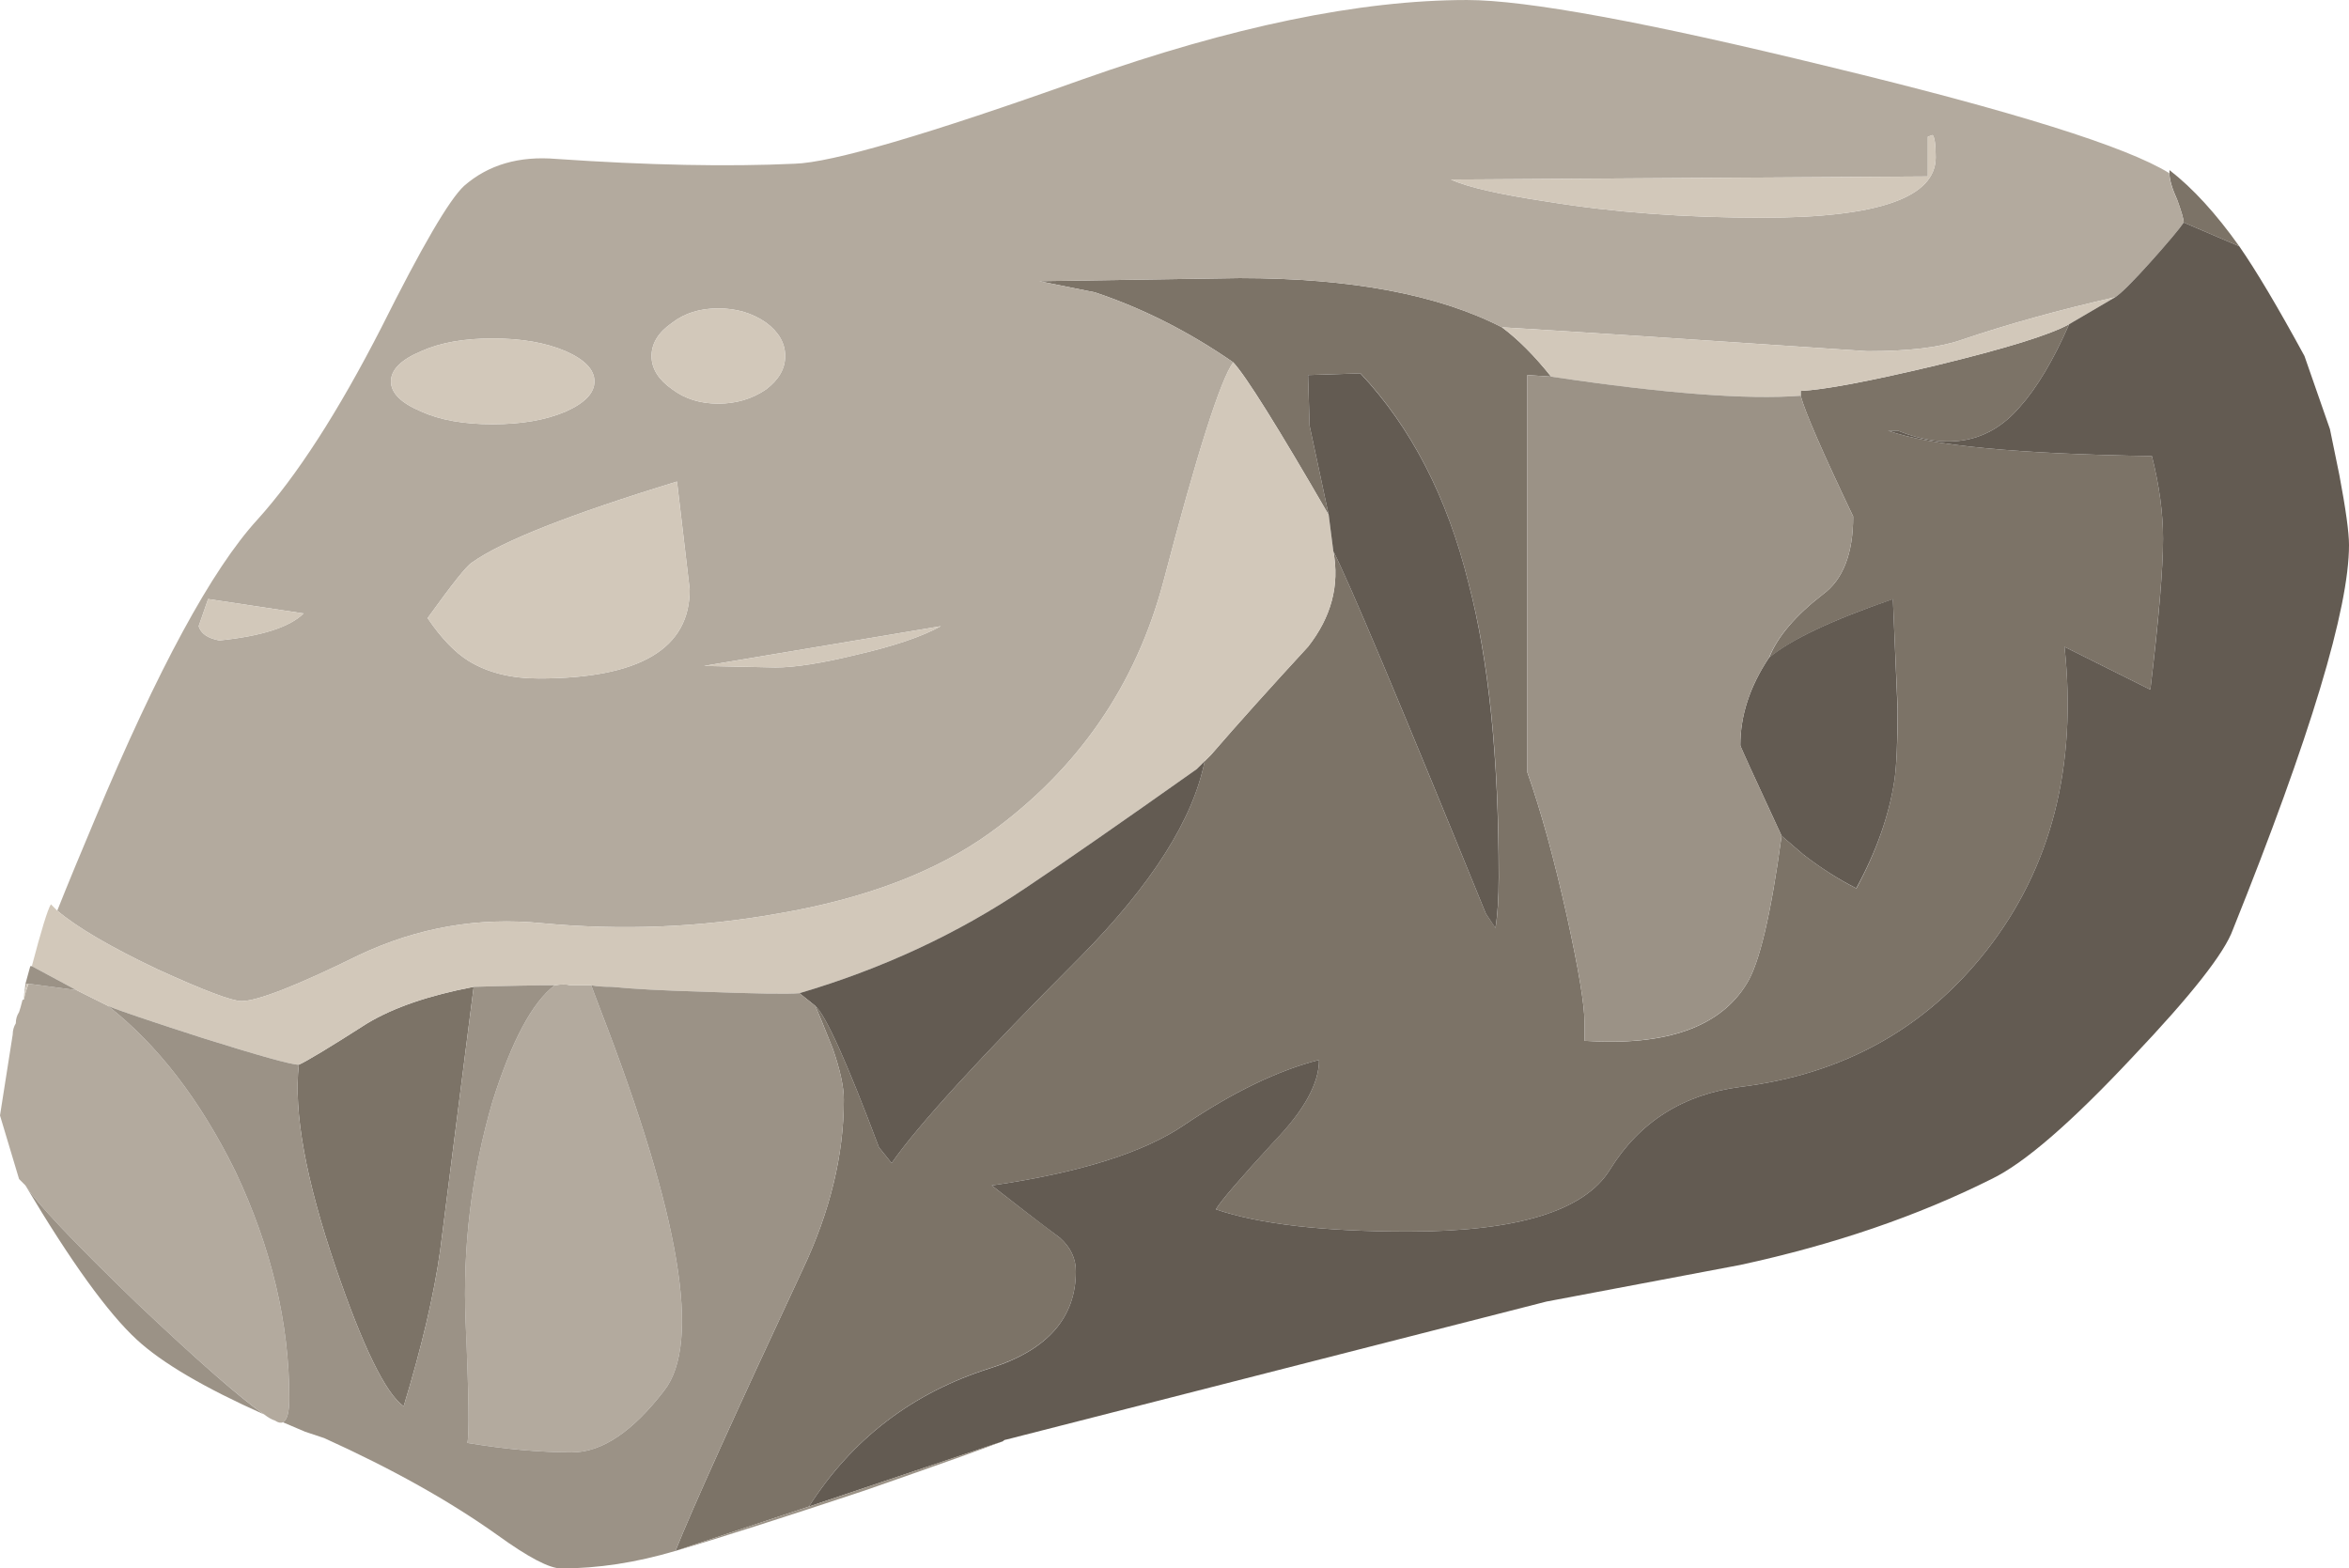
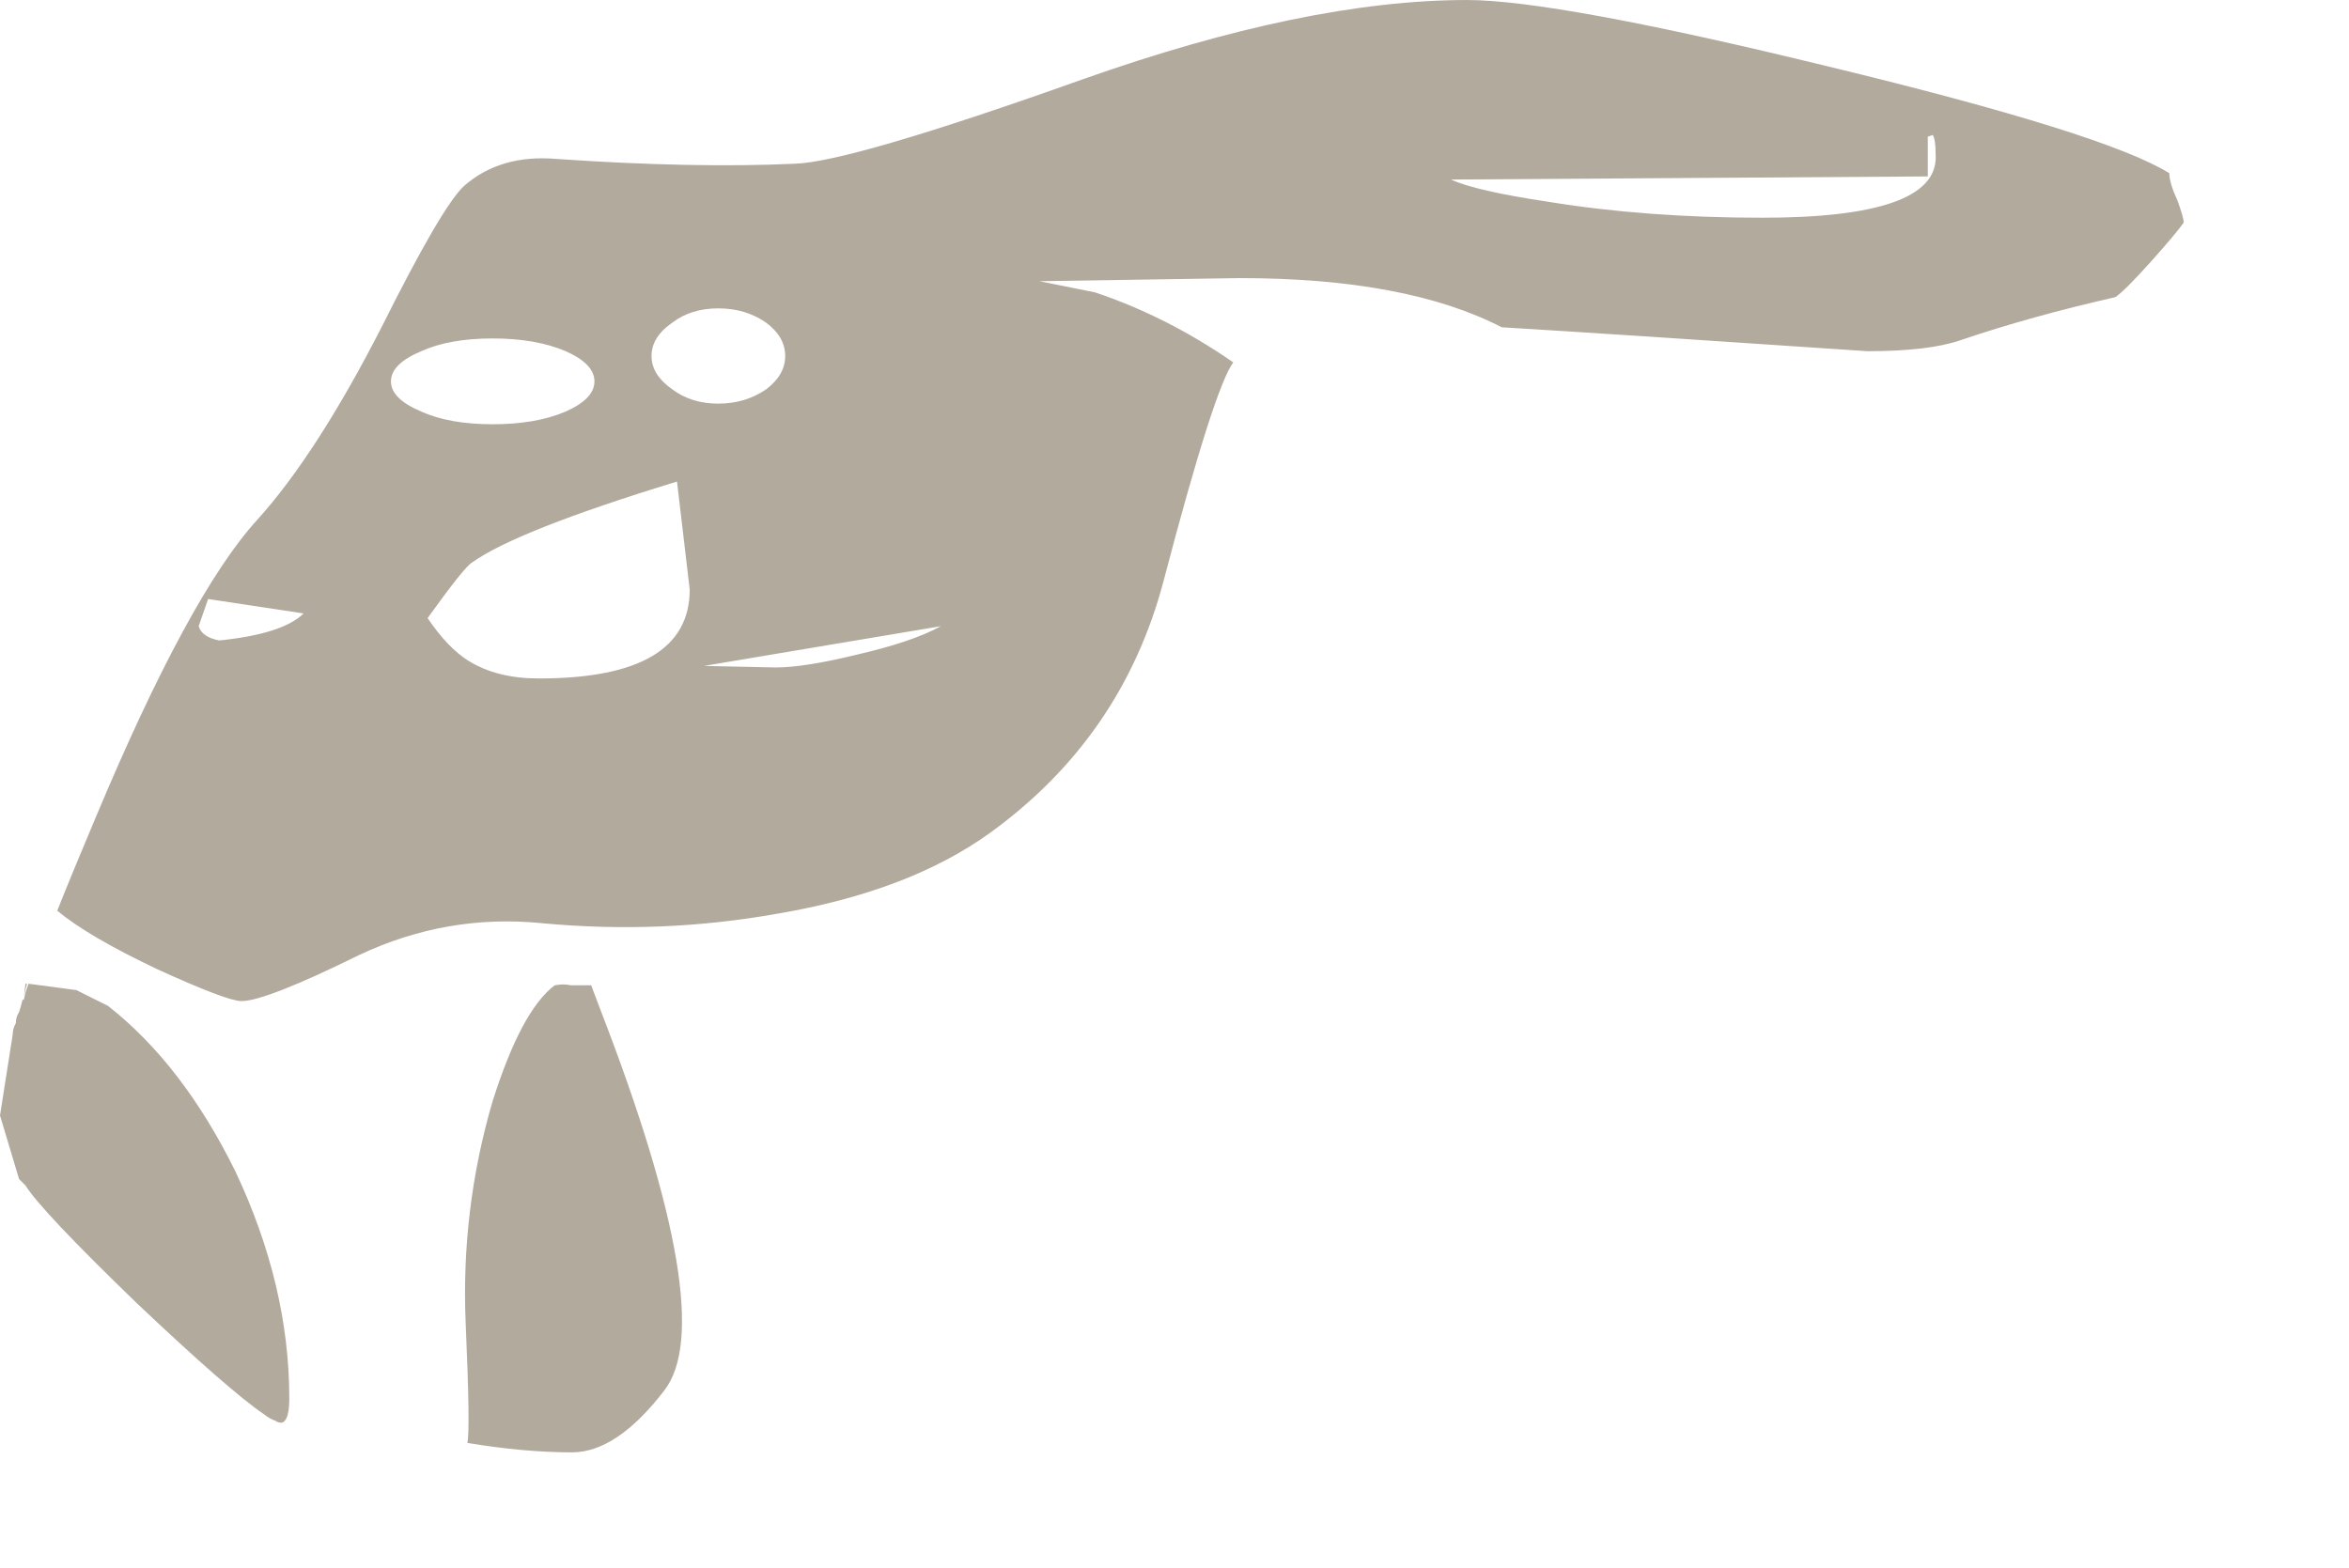
<svg xmlns="http://www.w3.org/2000/svg" version="1.1" viewBox="0 0 73.901 49.349" xml:space="preserve">
  <g transform="matrix(1.25 0 0 -1.25 0 49.349)">
    <g fill-rule="evenodd">
-       <path d="m54.961 33.878c0 0.082-0.055 0.269-0.16 0.562-0.133 0.293-0.199 0.52-0.199 0.68v0.078c0.586-0.453 1.171-1.094 1.757-1.918l-1.398 0.598zm-2.883-2.559c-0.398-0.906-0.812-1.602-1.238-2.078-0.774-0.906-1.801-1.109-3.078-0.602h-0.242c1.039-0.375 3.253-0.586 6.64-0.64 0.188-0.746 0.281-1.442 0.281-2.078 0-0.746-0.109-2.016-0.32-3.801l-2.16 1.078c0.32-3.012-0.332-5.559-1.961-7.641-1.547-1.972-3.613-3.117-6.199-3.437-1.442-0.188-2.535-0.879-3.281-2.082-0.641-1.039-2.332-1.559-5.079-1.559-2.132 0-3.75 0.188-4.839 0.559 0.105 0.187 0.597 0.762 1.476 1.722 0.75 0.774 1.121 1.454 1.121 2.04-1.039-0.266-2.172-0.813-3.398-1.641-1.016-0.692-2.629-1.199-4.84-1.52 0.613-0.48 1.184-0.918 1.719-1.32 0.265-0.238 0.398-0.519 0.398-0.84 0-1.172-0.719-1.984-2.156-2.437-1.949-0.617-3.469-1.774-4.563-3.485l-3.359-1.117c0.426 1.067 1.492 3.426 3.199 7.078 0.696 1.469 1.039 2.895 1.039 4.282 0 0.32-0.093 0.746-0.277 1.281-0.215 0.535-0.359 0.894-0.441 1.078 0.265-0.238 0.8-1.426 1.601-3.559l0.32-0.398c0.664 0.957 2.254 2.691 4.758 5.199 1.789 1.813 2.828 3.453 3.121 4.918l0.16 0.16c0.692 0.801 1.508 1.707 2.442 2.723 0.586 0.746 0.797 1.547 0.637 2.398 0.375-0.718 1.652-3.758 3.839-9.121l0.243-0.359c0.05 0.32 0.082 0.75 0.082 1.281 0 3.012-0.254 5.481-0.762 7.402-0.535 2.157-1.441 3.918-2.719 5.278l-1.32-0.043 0.039-1.278 0.48-2.242c-1.281 2.215-2.082 3.496-2.402 3.84-1.117 0.774-2.277 1.359-3.48 1.762l-1.399 0.281 5.039 0.078c2.801 0 5-0.414 6.602-1.238 0.398-0.297 0.812-0.707 1.238-1.242l-0.598 0.039v-10c0.348-0.985 0.68-2.199 1-3.637 0.293-1.336 0.438-2.215 0.438-2.644v-0.477c2.055-0.137 3.414 0.344 4.082 1.437 0.32 0.508 0.613 1.75 0.879 3.723l0.562-0.484c0.453-0.344 0.891-0.625 1.321-0.84 0.504 0.934 0.824 1.84 0.957 2.723 0.054 0.371 0.082 0.972 0.082 1.8l-0.121 2.758c-1.547-0.531-2.586-1.027-3.118-1.48 0.211 0.535 0.665 1.066 1.356 1.601 0.508 0.371 0.762 1.028 0.762 1.961-0.774 1.625-1.215 2.637-1.321 3.039v0.121c0.586 0.028 1.719 0.239 3.403 0.641 1.757 0.426 2.879 0.773 3.355 1.039zm-44.558-18.641c0.187 0.082 0.761 0.426 1.718 1.039 0.668 0.403 1.563 0.708 2.684 0.922-0.297-2.32-0.574-4.535-0.844-6.64-0.156-1.121-0.465-2.426-0.918-3.918-0.453 0.32-1.027 1.492-1.719 3.519-0.746 2.188-1.054 3.879-0.921 5.078z" fill="#7c7367" />
      <path d="m0.602 14.401 0.039 0.316h0.039c-0.028-0.105-0.055-0.21-0.078-0.316zm0-0.082c0.023 0.133 0.066 0.266 0.117 0.398l1.203-0.16 0.797-0.398c1.254-0.984 2.32-2.371 3.203-4.16 0.906-1.918 1.359-3.824 1.359-5.719 0-0.348-0.054-0.547-0.16-0.602-0.055-0.023-0.121-0.011-0.199 0.043-0.082 0.024-0.176 0.079-0.281 0.161-0.586 0.398-1.653 1.332-3.2 2.796-1.601 1.547-2.535 2.536-2.8 2.961l-0.161 0.161-0.48 1.601 0.32 2.039c0 0.106 0.028 0.199 0.078 0.281 0 0.106 0.028 0.2 0.082 0.282 0.028 0.078 0.051 0.172 0.079 0.277 0 0.027 0.015 0.039 0.043 0.039zm4.398 9.398c0.055-0.183 0.227-0.304 0.52-0.359 1.066 0.109 1.773 0.336 2.121 0.68l-2.403 0.363-0.238-0.684zm9.238 6.922c-0.504 0.215-1.117 0.321-1.84 0.321-0.718 0-1.32-0.106-1.796-0.321-0.508-0.214-0.762-0.464-0.762-0.761 0-0.293 0.254-0.543 0.762-0.758 0.476-0.215 1.078-0.32 1.796-0.32 0.723 0 1.336 0.105 1.84 0.32 0.481 0.215 0.723 0.465 0.723 0.758 0 0.297-0.242 0.547-0.723 0.761zm16.801-0.281c-0.316-0.426-0.906-2.266-1.758-5.519-0.695-2.614-2.148-4.719-4.359-6.321-1.363-0.984-3.149-1.664-5.363-2.039-1.946-0.347-3.918-0.426-5.918-0.238-1.602 0.16-3.133-0.109-4.602-0.801-1.57-0.773-2.559-1.16-2.961-1.16-0.238 0-0.945 0.266-2.117 0.801-1.176 0.558-2.016 1.051-2.52 1.476 0.266 0.668 0.586 1.442 0.957 2.321 1.575 3.761 2.934 6.269 4.082 7.523 0.985 1.09 2.028 2.703 3.122 4.84 1.011 2.023 1.703 3.211 2.078 3.559 0.613 0.535 1.386 0.757 2.32 0.679 2.32-0.16 4.32-0.199 6-0.121 0.934 0.027 3.348 0.734 7.238 2.121 3.762 1.332 6.989 2 9.684 2 1.492 0 4.531-0.558 9.117-1.679 4.641-1.122 7.492-2.016 8.559-2.68 0-0.16 0.066-0.387 0.203-0.68 0.105-0.293 0.16-0.48 0.16-0.562-0.109-0.161-0.387-0.493-0.84-1-0.43-0.477-0.723-0.774-0.883-0.879-1.414-0.321-2.707-0.68-3.879-1.078-0.535-0.188-1.32-0.282-2.359-0.282-4.32 0.293-7.387 0.493-9.203 0.602-1.598 0.824-3.797 1.238-6.598 1.238l-5.039-0.078 1.399-0.281c1.203-0.403 2.363-0.988 3.48-1.762zm17.68 5.16c0 0.321-0.028 0.508-0.078 0.563l-0.121-0.043v-1l-12-0.078c0.402-0.188 1.214-0.375 2.441-0.559 1.652-0.269 3.453-0.402 5.398-0.402 2.907 0 4.36 0.508 4.36 1.519zm-31.36-10.879-0.32 2.719c-2.691-0.824-4.414-1.504-5.16-2.039-0.133-0.078-0.504-0.547-1.117-1.398 0.343-0.508 0.691-0.868 1.039-1.082 0.48-0.293 1.066-0.438 1.758-0.438 2.535 0 3.8 0.746 3.8 2.238zm0.36-1.922 1.801-0.039c0.48 0 1.16 0.106 2.039 0.321 0.933 0.215 1.64 0.453 2.121 0.718l-5.961-1zm-1.321 7.801c0-0.32 0.176-0.597 0.524-0.84 0.316-0.238 0.703-0.359 1.156-0.359s0.856 0.121 1.203 0.359c0.321 0.243 0.481 0.52 0.481 0.84 0 0.321-0.16 0.602-0.481 0.84-0.347 0.242-0.75 0.359-1.203 0.359s-0.84-0.117-1.156-0.359c-0.348-0.238-0.524-0.519-0.524-0.84zm-2.437-15.84c0.16 0.028 0.293 0.028 0.398 0h0.52c0.082-0.211 0.16-0.425 0.242-0.64 2-5.172 2.531-8.36 1.598-9.559-0.797-1.039-1.574-1.558-2.321-1.558-0.796 0-1.679 0.078-2.636 0.238 0.05 0.187 0.039 1.199-0.043 3.043-0.078 1.89 0.148 3.746 0.679 5.558 0.481 1.52 1 2.493 1.563 2.918z" fill="#b3aa9e" />
-       <path d="m0.602 14.319v0.082c0.023 0.106 0.05 0.211 0.078 0.316h0.039c-0.051-0.132-0.094-0.265-0.117-0.398zm30.437 16.039c0.32-0.348 1.121-1.625 2.402-3.84l0.118-0.918c0.16-0.855-0.051-1.652-0.637-2.402-0.934-1.012-1.75-1.918-2.442-2.719l-0.359-0.359c-1.922-1.36-3.359-2.36-4.32-3-1.707-1.149-3.602-2.028-5.68-2.641-0.293-0.027-1.121-0.012-2.48 0.039-0.961 0.028-1.707 0.067-2.243 0.121-0.21 0-0.386 0.012-0.519 0.039h-0.52c-0.105 0.028-0.238 0.028-0.398 0-0.453 0-1.133-0.011-2.039-0.039-1.121-0.214-2.016-0.519-2.684-0.922-0.957-0.613-1.531-0.957-1.718-1.039-0.188 0-1 0.227-2.442 0.68-1.332 0.43-2.117 0.695-2.359 0.801l-0.797 0.398-1.121 0.602c0.238 0.906 0.398 1.426 0.48 1.558l0.16-0.16c0.504-0.425 1.348-0.918 2.52-1.476 1.172-0.535 1.879-0.801 2.117-0.801 0.402 0 1.387 0.387 2.961 1.16 1.469 0.692 3 0.961 4.602 0.801 2-0.188 3.972-0.109 5.918 0.238 2.214 0.375 4 1.055 5.363 2.039 2.211 1.602 3.664 3.707 4.359 6.321 0.852 3.253 1.438 5.093 1.758 5.519zm-16.801 0.281c0.481-0.214 0.723-0.464 0.723-0.761 0-0.293-0.242-0.543-0.723-0.758-0.504-0.215-1.117-0.32-1.84-0.32-0.718 0-1.32 0.105-1.796 0.32-0.508 0.215-0.762 0.465-0.762 0.758 0 0.297 0.254 0.547 0.762 0.761 0.476 0.215 1.078 0.321 1.796 0.321 0.723 0 1.336-0.106 1.84-0.321zm-9.238-6.922 0.238 0.684 2.403-0.363c-0.348-0.348-1.055-0.571-2.121-0.68-0.293 0.055-0.465 0.176-0.52 0.359zm43.719 11.801c0-1.011-1.453-1.519-4.36-1.519-1.945 0-3.746 0.133-5.398 0.402-1.227 0.184-2.039 0.371-2.441 0.559l12 0.078v1l0.121 0.043c0.05-0.055 0.078-0.242 0.078-0.563zm-3.399-6c-1.332-0.105-3.425 0.055-6.281 0.481-0.426 0.535-0.84 0.949-1.238 1.242 1.812-0.109 4.879-0.309 9.199-0.602 1.039 0 1.824 0.094 2.359 0.282 1.172 0.398 2.465 0.757 3.879 1.078l-1.16-0.68c-0.476-0.266-1.598-0.613-3.355-1.039-1.684-0.402-2.817-0.613-3.403-0.641v-0.121zm-28.922 1c0 0.321 0.176 0.602 0.524 0.84 0.316 0.242 0.703 0.359 1.156 0.359s0.856-0.117 1.203-0.359c0.321-0.238 0.481-0.519 0.481-0.84 0-0.32-0.16-0.597-0.481-0.84-0.347-0.238-0.75-0.359-1.203-0.359s-0.84 0.121-1.156 0.359c-0.348 0.243-0.524 0.52-0.524 0.84zm1.321-7.801 5.961 1c-0.481-0.265-1.188-0.503-2.121-0.718-0.879-0.215-1.559-0.321-2.039-0.321l-1.801 0.039zm-0.36 1.922c0-1.492-1.265-2.238-3.8-2.238-0.692 0-1.278 0.145-1.758 0.438-0.348 0.214-0.696 0.574-1.039 1.082 0.613 0.851 0.984 1.32 1.117 1.398 0.746 0.535 2.469 1.215 5.16 2.039l0.32-2.719z" fill="#d2c8ba" />
-       <path d="m25.238 3.198-4.879-1.641c1.094 1.707 2.614 2.868 4.563 3.481 1.437 0.453 2.156 1.269 2.156 2.441 0 0.321-0.133 0.602-0.398 0.84-0.535 0.398-1.106 0.84-1.719 1.32 2.211 0.321 3.824 0.828 4.84 1.52 1.226 0.828 2.359 1.375 3.398 1.641 0-0.586-0.371-1.266-1.121-2.043-0.879-0.957-1.371-1.532-1.476-1.719 1.089-0.371 2.707-0.559 4.839-0.559 2.747 0 4.438 0.52 5.079 1.559 0.746 1.203 1.839 1.894 3.281 2.082 2.586 0.32 4.652 1.465 6.199 3.437 1.629 2.082 2.281 4.629 1.961 7.641l2.16-1.078c0.215 1.785 0.32 3.055 0.32 3.801 0 0.636-0.093 1.332-0.281 2.078-3.387 0.054-5.601 0.265-6.64 0.64h0.242c1.277-0.507 2.304-0.304 3.078 0.602 0.426 0.476 0.84 1.172 1.238 2.078l1.16 0.68c0.16 0.105 0.453 0.402 0.883 0.879 0.453 0.507 0.731 0.839 0.84 1l1.398-0.598c0.426-0.613 0.973-1.535 1.641-2.762l0.641-1.84 0.238-1.16c0.16-0.851 0.242-1.437 0.242-1.758 0-1.601-0.973-4.828-2.922-9.679-0.211-0.59-1.051-1.656-2.519-3.203-1.547-1.653-2.731-2.68-3.559-3.078-1.867-0.934-3.973-1.653-6.32-2.161-2.399-0.453-4.028-0.761-4.879-0.922l-13.602-3.476c-0.027 0-0.054-0.016-0.082-0.043zm19.602 15.242c-0.692 1.492-1.039 2.25-1.039 2.277 0 0.75 0.238 1.481 0.719 2.204 0.535 0.453 1.574 0.945 3.121 1.48l0.117-2.762c0-0.828-0.024-1.425-0.078-1.8-0.133-0.879-0.453-1.786-0.961-2.719-0.426 0.215-0.867 0.492-1.321 0.84l-0.558 0.48zm-11.281 7.16-0.118 0.918-0.48 2.242-0.039 1.278 1.316 0.043c1.282-1.364 2.188-3.121 2.723-5.281 0.504-1.922 0.758-4.387 0.758-7.399 0-0.535-0.028-0.961-0.082-1.281l-0.239 0.359c-2.183 5.36-3.464 8.399-3.839 9.121zm-13.039-11.441-0.399 0.32c2.078 0.613 3.973 1.492 5.68 2.641 0.961 0.64 2.398 1.64 4.32 3l0.199 0.199c-0.293-1.465-1.332-3.105-3.121-4.918-2.504-2.508-4.094-4.242-4.758-5.199l-0.32 0.398c-0.801 2.133-1.336 3.321-1.601 3.559z" fill="#635b52" />
-       <path d="m20.359 1.557 4.879 1.645c-0.398-0.16-1.558-0.574-3.476-1.242-2.082-0.692-3.668-1.2-4.762-1.52-0.988-0.293-1.945-0.441-2.879-0.441-0.293 0-0.828 0.281-1.601 0.84-1.2 0.855-2.653 1.668-4.36 2.441l-0.48 0.16c-0.188 0.078-0.375 0.16-0.559 0.238 0.106 0.055 0.16 0.254 0.16 0.602 0 1.895-0.453 3.801-1.359 5.719-0.883 1.789-1.949 3.176-3.203 4.16 0.242-0.106 1.027-0.371 2.359-0.801 1.442-0.453 2.254-0.68 2.442-0.68-0.133-1.199 0.175-2.89 0.921-5.078 0.692-2.027 1.266-3.199 1.719-3.519 0.453 1.492 0.762 2.797 0.918 3.918 0.27 2.105 0.547 4.32 0.844 6.64 0.906 0.028 1.586 0.039 2.039 0.039-0.563-0.425-1.082-1.398-1.563-2.918-0.531-1.816-0.757-3.668-0.679-5.558 0.082-1.844 0.093-2.856 0.043-3.043 0.957-0.16 1.84-0.238 2.636-0.238 0.747 0 1.524 0.519 2.321 1.558 0.933 1.199 0.402 4.387-1.598 9.559-0.082 0.215-0.16 0.429-0.242 0.64 0.133-0.027 0.309-0.039 0.519-0.039 0.536-0.054 1.282-0.093 2.243-0.121 1.359-0.051 2.187-0.066 2.48-0.039l0.399-0.32c0.082-0.188 0.226-0.547 0.441-1.078 0.184-0.535 0.277-0.961 0.277-1.281 0-1.387-0.343-2.813-1.039-4.282-1.707-3.652-2.773-6.011-3.199-7.078l3.359 1.117zm-19.718 8.082c0.265-0.425 1.199-1.414 2.8-2.961 1.547-1.464 2.614-2.398 3.2-2.8-1.496 0.668-2.563 1.293-3.2 1.882-0.722 0.665-1.656 1.957-2.8 3.879zm0.039 5.078h-0.039l0.121 0.442h0.039l1.121-0.602-1.203 0.16h-0.039zm38.359 15.282c2.856-0.426 4.949-0.586 6.281-0.481 0.106-0.398 0.547-1.414 1.321-3.039 0-0.933-0.254-1.586-0.762-1.961-0.691-0.531-1.145-1.066-1.359-1.597-0.481-0.723-0.719-1.454-0.719-2.204 0-0.023 0.347-0.785 1.039-2.277-0.266-1.973-0.559-3.215-0.879-3.723-0.668-1.089-2.027-1.57-4.082-1.437v0.48c0 0.426-0.145 1.305-0.438 2.641-0.32 1.438-0.652 2.652-1 3.641v9.996l0.598-0.039z" fill="#9b9286" />
    </g>
  </g>
</svg>